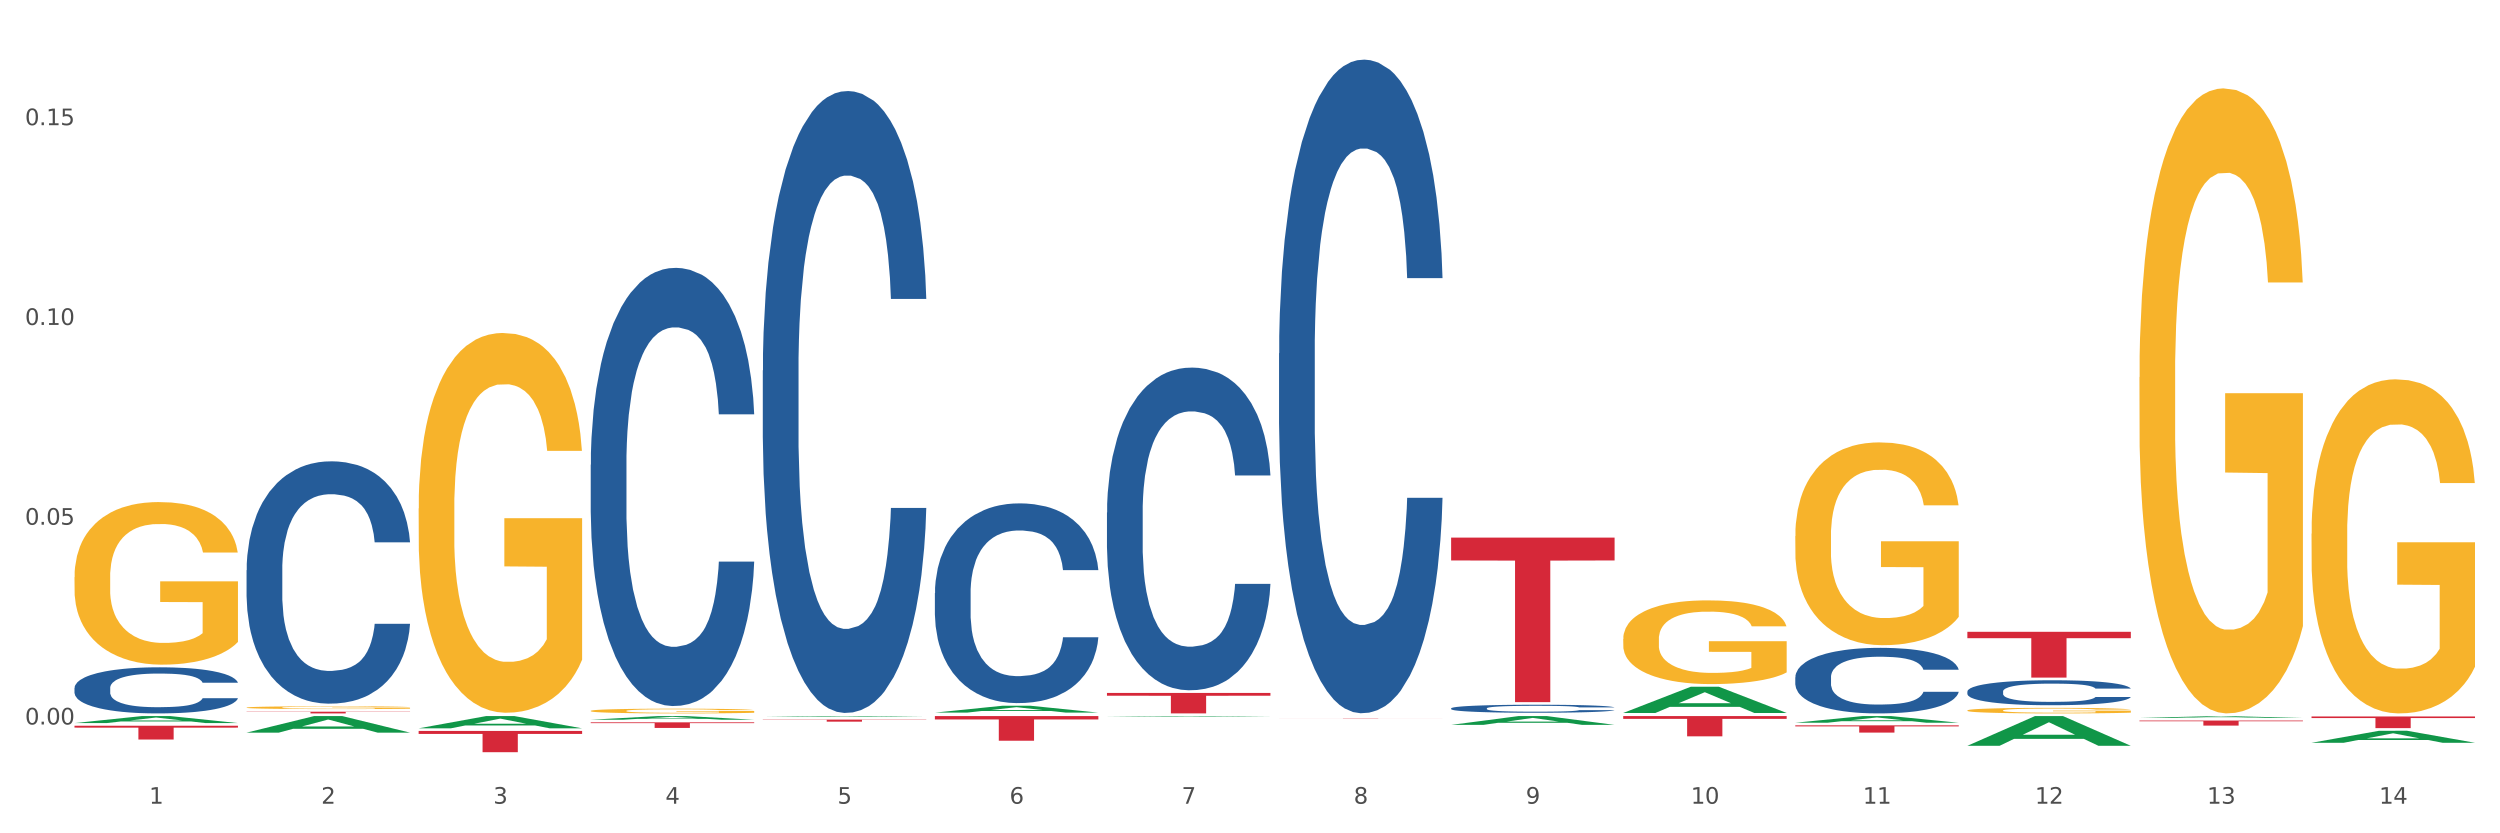
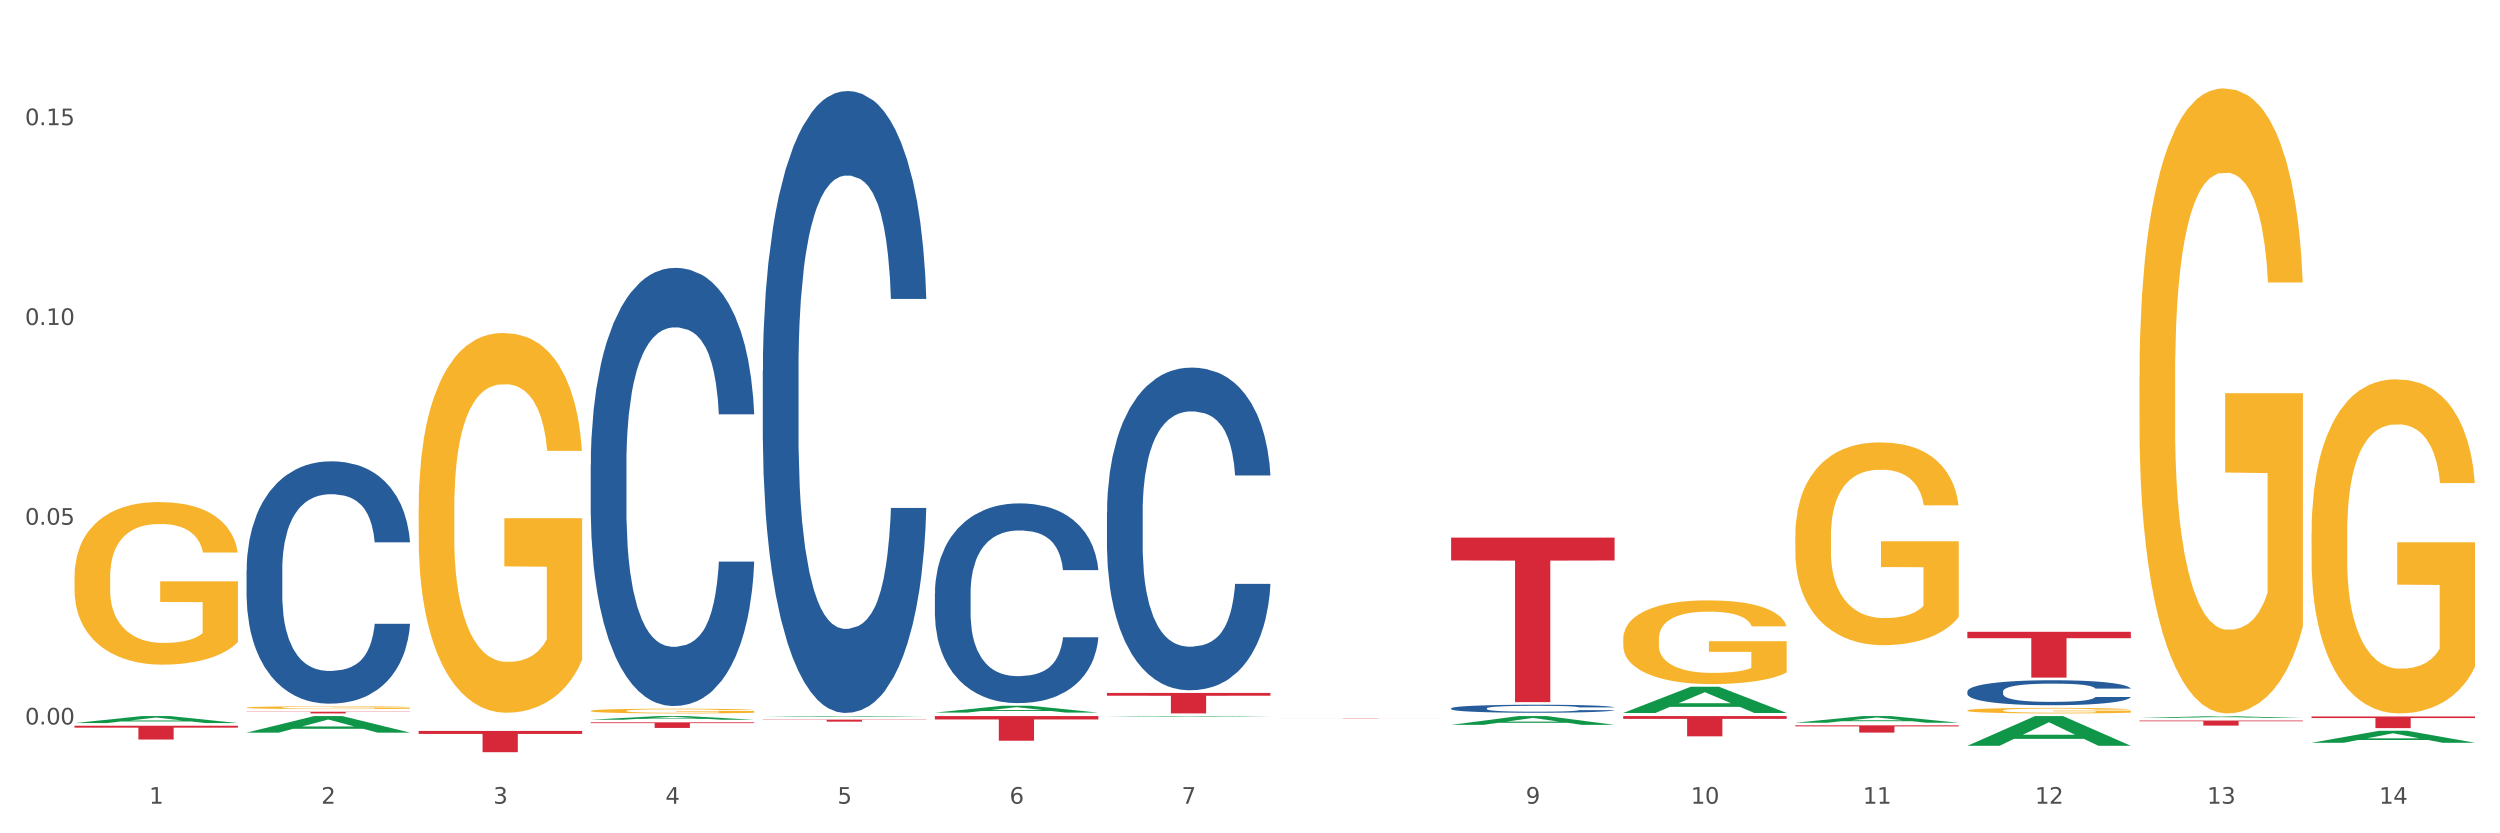
<svg xmlns="http://www.w3.org/2000/svg" xmlns:xlink="http://www.w3.org/1999/xlink" width="1080pt" height="360pt" viewBox="0 0 1080 360" version="1.1">
  <rect x="0" y="0" width="1080" height="360" fill="#333333" stroke="none" />
  <defs>
    <style type="text/css">*{stroke-linejoin: round; stroke-linecap: butt}</style>
  </defs>
  <g id="figure_1">
    <g id="patch_1">
      <path d="M 0 360  L 1080 360  L 1080 0  L 0 0  z " style="fill: #ffffff; stroke: #ffffff; stroke-linejoin: miter" />
    </g>
    <g id="axes_1">
      <g id="matplotlib.axis_1">
        <g id="xtick_1">
          <g id="text_1">
            <g style="fill: #4d4d4d" transform="translate(64.432 347.204) scale(0.096 -0.096)">
              <defs>
                <path id="DejaVuSans-31" d="M 794 531  L 1825 531  L 1825 4091  L 703 3866  L 703 4441  L 1819 4666  L 2450 4666  L 2450 531  L 3481 531  L 3481 0  L 794 0  L 794 531  z " transform="scale(0.016)" />
              </defs>
              <use xlink:href="#DejaVuSans-31" />
            </g>
          </g>
        </g>
        <g id="xtick_2">
          <g id="text_2">
            <g style="fill: #4d4d4d" transform="translate(138.771 347.204) scale(0.096 -0.096)">
              <defs>
                <path id="DejaVuSans-32" d="M 1228 531  L 3431 531  L 3431 0  L 469 0  L 469 531  Q 828 903 1448 1529  Q 2069 2156 2228 2338  Q 2531 2678 2651 2914  Q 2772 3150 2772 3378  Q 2772 3750 2511 3984  Q 2250 4219 1831 4219  Q 1534 4219 1204 4116  Q 875 4013 500 3803  L 500 4441  Q 881 4594 1212 4672  Q 1544 4750 1819 4750  Q 2544 4750 2975 4387  Q 3406 4025 3406 3419  Q 3406 3131 3298 2873  Q 3191 2616 2906 2266  Q 2828 2175 2409 1742  Q 1991 1309 1228 531  z " transform="scale(0.016)" />
              </defs>
              <use xlink:href="#DejaVuSans-32" />
            </g>
          </g>
        </g>
        <g id="xtick_3">
          <g id="text_3">
            <g style="fill: #4d4d4d" transform="translate(213.109 347.204) scale(0.096 -0.096)">
              <defs>
                <path id="DejaVuSans-33" d="M 2597 2516  Q 3050 2419 3304 2112  Q 3559 1806 3559 1356  Q 3559 666 3084 287  Q 2609 -91 1734 -91  Q 1441 -91 1130 -33  Q 819 25 488 141  L 488 750  Q 750 597 1062 519  Q 1375 441 1716 441  Q 2309 441 2620 675  Q 2931 909 2931 1356  Q 2931 1769 2642 2001  Q 2353 2234 1838 2234  L 1294 2234  L 1294 2753  L 1863 2753  Q 2328 2753 2575 2939  Q 2822 3125 2822 3475  Q 2822 3834 2567 4026  Q 2313 4219 1838 4219  Q 1578 4219 1281 4162  Q 984 4106 628 3988  L 628 4550  Q 988 4650 1302 4700  Q 1616 4750 1894 4750  Q 2613 4750 3031 4423  Q 3450 4097 3450 3541  Q 3450 3153 3228 2886  Q 3006 2619 2597 2516  z " transform="scale(0.016)" />
              </defs>
              <use xlink:href="#DejaVuSans-33" />
            </g>
          </g>
        </g>
        <g id="xtick_4">
          <g id="text_4">
            <g style="fill: #4d4d4d" transform="translate(287.448 347.204) scale(0.096 -0.096)">
              <defs>
                <path id="DejaVuSans-34" d="M 2419 4116  L 825 1625  L 2419 1625  L 2419 4116  z M 2253 4666  L 3047 4666  L 3047 1625  L 3713 1625  L 3713 1100  L 3047 1100  L 3047 0  L 2419 0  L 2419 1100  L 313 1100  L 313 1709  L 2253 4666  z " transform="scale(0.016)" />
              </defs>
              <use xlink:href="#DejaVuSans-34" />
            </g>
          </g>
        </g>
        <g id="xtick_5">
          <g id="text_5">
            <g style="fill: #4d4d4d" transform="translate(361.787 347.204) scale(0.096 -0.096)">
              <defs>
                <path id="DejaVuSans-35" d="M 691 4666  L 3169 4666  L 3169 4134  L 1269 4134  L 1269 2991  Q 1406 3038 1543 3061  Q 1681 3084 1819 3084  Q 2600 3084 3056 2656  Q 3513 2228 3513 1497  Q 3513 744 3044 326  Q 2575 -91 1722 -91  Q 1428 -91 1123 -41  Q 819 9 494 109  L 494 744  Q 775 591 1075 516  Q 1375 441 1709 441  Q 2250 441 2565 725  Q 2881 1009 2881 1497  Q 2881 1984 2565 2268  Q 2250 2553 1709 2553  Q 1456 2553 1204 2497  Q 953 2441 691 2322  L 691 4666  z " transform="scale(0.016)" />
              </defs>
              <use xlink:href="#DejaVuSans-35" />
            </g>
          </g>
        </g>
        <g id="xtick_6">
          <g id="text_6">
            <g style="fill: #4d4d4d" transform="translate(436.125 347.204) scale(0.096 -0.096)">
              <defs>
                <path id="DejaVuSans-36" d="M 2113 2584  Q 1688 2584 1439 2293  Q 1191 2003 1191 1497  Q 1191 994 1439 701  Q 1688 409 2113 409  Q 2538 409 2786 701  Q 3034 994 3034 1497  Q 3034 2003 2786 2293  Q 2538 2584 2113 2584  z M 3366 4563  L 3366 3988  Q 3128 4100 2886 4159  Q 2644 4219 2406 4219  Q 1781 4219 1451 3797  Q 1122 3375 1075 2522  Q 1259 2794 1537 2939  Q 1816 3084 2150 3084  Q 2853 3084 3261 2657  Q 3669 2231 3669 1497  Q 3669 778 3244 343  Q 2819 -91 2113 -91  Q 1303 -91 875 529  Q 447 1150 447 2328  Q 447 3434 972 4092  Q 1497 4750 2381 4750  Q 2619 4750 2861 4703  Q 3103 4656 3366 4563  z " transform="scale(0.016)" />
              </defs>
              <use xlink:href="#DejaVuSans-36" />
            </g>
          </g>
        </g>
        <g id="xtick_7">
          <g id="text_7">
            <g style="fill: #4d4d4d" transform="translate(510.464 347.204) scale(0.096 -0.096)">
              <defs>
                <path id="DejaVuSans-37" d="M 525 4666  L 3525 4666  L 3525 4397  L 1831 0  L 1172 0  L 2766 4134  L 525 4134  L 525 4666  z " transform="scale(0.016)" />
              </defs>
              <use xlink:href="#DejaVuSans-37" />
            </g>
          </g>
        </g>
        <g id="xtick_8">
          <g id="text_8">
            <g style="fill: #4d4d4d" transform="translate(584.803 347.204) scale(0.096 -0.096)">
              <defs>
-                 <path id="DejaVuSans-38" d="M 2034 2216  Q 1584 2216 1326 1975  Q 1069 1734 1069 1313  Q 1069 891 1326 650  Q 1584 409 2034 409  Q 2484 409 2743 651  Q 3003 894 3003 1313  Q 3003 1734 2745 1975  Q 2488 2216 2034 2216  z M 1403 2484  Q 997 2584 770 2862  Q 544 3141 544 3541  Q 544 4100 942 4425  Q 1341 4750 2034 4750  Q 2731 4750 3128 4425  Q 3525 4100 3525 3541  Q 3525 3141 3298 2862  Q 3072 2584 2669 2484  Q 3125 2378 3379 2068  Q 3634 1759 3634 1313  Q 3634 634 3220 271  Q 2806 -91 2034 -91  Q 1263 -91 848 271  Q 434 634 434 1313  Q 434 1759 690 2068  Q 947 2378 1403 2484  z M 1172 3481  Q 1172 3119 1398 2916  Q 1625 2713 2034 2713  Q 2441 2713 2670 2916  Q 2900 3119 2900 3481  Q 2900 3844 2670 4047  Q 2441 4250 2034 4250  Q 1625 4250 1398 4047  Q 1172 3844 1172 3481  z " transform="scale(0.016)" />
-               </defs>
+                 </defs>
              <use xlink:href="#DejaVuSans-38" />
            </g>
          </g>
        </g>
        <g id="xtick_9">
          <g id="text_9">
            <g style="fill: #4d4d4d" transform="translate(659.142 347.204) scale(0.096 -0.096)">
              <defs>
                <path id="DejaVuSans-39" d="M 703 97  L 703 672  Q 941 559 1184 500  Q 1428 441 1663 441  Q 2288 441 2617 861  Q 2947 1281 2994 2138  Q 2813 1869 2534 1725  Q 2256 1581 1919 1581  Q 1219 1581 811 2004  Q 403 2428 403 3163  Q 403 3881 828 4315  Q 1253 4750 1959 4750  Q 2769 4750 3195 4129  Q 3622 3509 3622 2328  Q 3622 1225 3098 567  Q 2575 -91 1691 -91  Q 1453 -91 1209 -44  Q 966 3 703 97  z M 1959 2075  Q 2384 2075 2632 2365  Q 2881 2656 2881 3163  Q 2881 3666 2632 3958  Q 2384 4250 1959 4250  Q 1534 4250 1286 3958  Q 1038 3666 1038 3163  Q 1038 2656 1286 2365  Q 1534 2075 1959 2075  z " transform="scale(0.016)" />
              </defs>
              <use xlink:href="#DejaVuSans-39" />
            </g>
          </g>
        </g>
        <g id="xtick_10">
          <g id="text_10">
            <g style="fill: #4d4d4d" transform="translate(730.426 347.204) scale(0.096 -0.096)">
              <defs>
                <path id="DejaVuSans-30" d="M 2034 4250  Q 1547 4250 1301 3770  Q 1056 3291 1056 2328  Q 1056 1369 1301 889  Q 1547 409 2034 409  Q 2525 409 2770 889  Q 3016 1369 3016 2328  Q 3016 3291 2770 3770  Q 2525 4250 2034 4250  z M 2034 4750  Q 2819 4750 3233 4129  Q 3647 3509 3647 2328  Q 3647 1150 3233 529  Q 2819 -91 2034 -91  Q 1250 -91 836 529  Q 422 1150 422 2328  Q 422 3509 836 4129  Q 1250 4750 2034 4750  z " transform="scale(0.016)" />
              </defs>
              <use xlink:href="#DejaVuSans-31" />
              <use xlink:href="#DejaVuSans-30" transform="translate(63.623 0)" />
            </g>
          </g>
        </g>
        <g id="xtick_11">
          <g id="text_11">
            <g style="fill: #4d4d4d" transform="translate(804.765 347.204) scale(0.096 -0.096)">
              <use xlink:href="#DejaVuSans-31" />
              <use xlink:href="#DejaVuSans-31" transform="translate(63.623 0)" />
            </g>
          </g>
        </g>
        <g id="xtick_12">
          <g id="text_12">
            <g style="fill: #4d4d4d" transform="translate(879.104 347.204) scale(0.096 -0.096)">
              <use xlink:href="#DejaVuSans-31" />
              <use xlink:href="#DejaVuSans-32" transform="translate(63.623 0)" />
            </g>
          </g>
        </g>
        <g id="xtick_13">
          <g id="text_13">
            <g style="fill: #4d4d4d" transform="translate(953.442 347.204) scale(0.096 -0.096)">
              <use xlink:href="#DejaVuSans-31" />
              <use xlink:href="#DejaVuSans-33" transform="translate(63.623 0)" />
            </g>
          </g>
        </g>
        <g id="xtick_14">
          <g id="text_14">
            <g style="fill: #4d4d4d" transform="translate(1027.781 347.204) scale(0.096 -0.096)">
              <use xlink:href="#DejaVuSans-31" />
              <use xlink:href="#DejaVuSans-34" transform="translate(63.623 0)" />
            </g>
          </g>
        </g>
        <g id="xtick_15" />
        <g id="xtick_16" />
        <g id="xtick_17" />
        <g id="xtick_18" />
        <g id="xtick_19" />
        <g id="xtick_20" />
        <g id="xtick_21" />
        <g id="xtick_22" />
        <g id="xtick_23" />
        <g id="xtick_24" />
        <g id="xtick_25" />
        <g id="xtick_26" />
        <g id="xtick_27" />
      </g>
      <g id="matplotlib.axis_2">
        <g id="ytick_1">
          <g id="text_15">
            <g style="fill: #4d4d4d" transform="translate(10.8 312.98) scale(0.096 -0.096)">
              <defs>
                <path id="DejaVuSans-2e" d="M 684 794  L 1344 794  L 1344 0  L 684 0  L 684 794  z " transform="scale(0.016)" />
              </defs>
              <use xlink:href="#DejaVuSans-30" />
              <use xlink:href="#DejaVuSans-2e" transform="translate(63.623 0)" />
              <use xlink:href="#DejaVuSans-30" transform="translate(95.41 0)" />
              <use xlink:href="#DejaVuSans-30" transform="translate(159.033 0)" />
            </g>
          </g>
        </g>
        <g id="ytick_2">
          <g id="text_16">
            <g style="fill: #4d4d4d" transform="translate(10.8 226.68) scale(0.096 -0.096)">
              <use xlink:href="#DejaVuSans-30" />
              <use xlink:href="#DejaVuSans-2e" transform="translate(63.623 0)" />
              <use xlink:href="#DejaVuSans-30" transform="translate(95.41 0)" />
              <use xlink:href="#DejaVuSans-35" transform="translate(159.033 0)" />
            </g>
          </g>
        </g>
        <g id="ytick_3">
          <g id="text_17">
            <g style="fill: #4d4d4d" transform="translate(10.8 140.38) scale(0.096 -0.096)">
              <use xlink:href="#DejaVuSans-30" />
              <use xlink:href="#DejaVuSans-2e" transform="translate(63.623 0)" />
              <use xlink:href="#DejaVuSans-31" transform="translate(95.41 0)" />
              <use xlink:href="#DejaVuSans-30" transform="translate(159.033 0)" />
            </g>
          </g>
        </g>
        <g id="ytick_4">
          <g id="text_18">
            <g style="fill: #4d4d4d" transform="translate(10.8 54.08) scale(0.096 -0.096)">
              <use xlink:href="#DejaVuSans-30" />
              <use xlink:href="#DejaVuSans-2e" transform="translate(63.623 0)" />
              <use xlink:href="#DejaVuSans-31" transform="translate(95.41 0)" />
              <use xlink:href="#DejaVuSans-35" transform="translate(159.033 0)" />
            </g>
          </g>
        </g>
        <g id="ytick_5" />
        <g id="ytick_6" />
        <g id="ytick_7" />
      </g>
      <g id="PolyCollection_1">
        <path d="M 32.175 312.366  L 32.248 312.364  L 61.37 309.336  L 73.456 309.333  L 102.797 312.372  L 88.818 312.372  L 82.484 311.664  L 52.415 311.664  L 52.197 311.676  L 46.081 312.372  L 32.175 312.372  L 32.175 312.366  L 56.201 311.242  L 78.698 311.239  L 67.559 309.981  L 67.413 309.975  L 67.267 309.983  L 56.128 311.239  L 56.201 311.242  L 32.175 312.366  z " clip-path="url(#pebbdbf2eb4)" style="fill: #109648" />
        <path d="M 255.191 307.095  L 255.275 307.093  L 255.275 307.026  L 255.441 306.968  L 256.275 306.827  L 257.526 306.711  L 258.443 306.649  L 259.36 306.599  L 260.444 306.548  L 261.778 306.496  L 264.196 306.419  L 265.697 306.38  L 267.531 306.339  L 270.866 306.279  L 273.284 306.245  L 275.786 306.217  L 279.871 306.183  L 282.539 306.168  L 285.374 306.157  L 288.793 306.149  L 291.377 306.147  L 297.047 306.153  L 301.883 306.17  L 304.218 306.183  L 307.219 306.206  L 308.804 306.221  L 311.388 306.251  L 314.057 306.29  L 315.891 306.324  L 318.642 306.387  L 320.727 306.451  L 322.645 306.53  L 323.645 306.584  L 324.395 306.634  L 325.062 306.693  L 325.73 306.784  L 310.721 306.784  L 310.138 306.719  L 309.221 306.657  L 307.886 306.597  L 306.719 306.56  L 304.718 306.513  L 302.884 306.483  L 300.966 306.46  L 298.631 306.442  L 296.797 306.432  L 294.212 306.425  L 289.126 306.427  L 285.708 306.442  L 283.373 306.46  L 281.872 306.477  L 280.538 306.496  L 279.037 306.522  L 277.286 306.561  L 276.036 306.597  L 274.785 306.642  L 273.785 306.687  L 272.867 306.739  L 272.117 306.796  L 271.533 306.854  L 271.033 306.925  L 270.616 307.043  L 270.616 307.299  L 270.783 307.357  L 271.2 307.434  L 271.7 307.492  L 272.534 307.562  L 273.284 307.608  L 274.702 307.676  L 276.286 307.732  L 277.537 307.768  L 278.787 307.798  L 280.955 307.839  L 283.373 307.873  L 285.458 307.893  L 288.292 307.912  L 290.21 307.919  L 291.878 307.923  L 295.963 307.923  L 298.882 307.917  L 302.133 307.904  L 304.635 307.888  L 306.719 307.867  L 309.054 307.833  L 310.555 307.801  L 310.555 307.41  L 292.211 307.408  L 292.211 307.148  L 325.813 307.148  L 325.813 307.912  L 324.395 307.951  L 322.811 307.987  L 321.144 308.019  L 318.642 308.058  L 315.641 308.095  L 312.973 308.122  L 310.138 308.144  L 306.803 308.165  L 302.467 308.183  L 299.799 308.191  L 296.464 308.197  L 292.545 308.198  L 289.126 308.195  L 285.791 308.185  L 282.289 308.168  L 278.871 308.144  L 276.286 308.12  L 273.701 308.09  L 270.95 308.05  L 268.782 308.013  L 267.114 307.979  L 265.28 307.936  L 263.279 307.88  L 261.778 307.829  L 260.444 307.777  L 259.027 307.71  L 258.026 307.652  L 257.025 307.578  L 256.442 307.524  L 255.775 307.44  L 255.275 307.322  L 255.191 307.095  z " clip-path="url(#pebbdbf2eb4)" style="fill: #f7b32b" />
        <path d="M 701.223 276.072  L 701.307 276.039  L 701.307 274.85  L 701.474 273.826  L 702.307 271.348  L 703.558 269.3  L 704.475 268.21  L 705.392 267.318  L 706.476 266.427  L 707.81 265.502  L 710.228 264.147  L 711.729 263.454  L 713.563 262.727  L 716.899 261.67  L 719.317 261.075  L 721.818 260.58  L 725.903 259.985  L 728.572 259.721  L 731.406 259.523  L 734.825 259.391  L 737.41 259.358  L 743.08 259.457  L 747.915 259.754  L 750.25 259.985  L 753.252 260.382  L 754.836 260.646  L 757.421 261.174  L 760.089 261.868  L 761.923 262.463  L 764.675 263.586  L 766.759 264.709  L 768.677 266.096  L 769.677 267.054  L 770.428 267.946  L 771.095 268.97  L 771.762 270.589  L 756.754 270.589  L 756.17 269.433  L 755.253 268.342  L 753.919 267.285  L 752.751 266.625  L 750.75 265.799  L 748.916 265.27  L 746.998 264.874  L 744.664 264.544  L 742.829 264.379  L 740.245 264.246  L 735.159 264.279  L 731.74 264.544  L 729.405 264.874  L 727.905 265.171  L 726.571 265.502  L 725.07 265.964  L 723.319 266.658  L 722.068 267.285  L 720.817 268.078  L 719.817 268.871  L 718.9 269.796  L 718.149 270.787  L 717.566 271.811  L 717.065 273.066  L 716.648 275.147  L 716.648 279.673  L 716.815 280.697  L 717.232 282.051  L 717.732 283.075  L 718.566 284.297  L 719.317 285.123  L 720.734 286.312  L 722.318 287.303  L 723.569 287.931  L 724.82 288.459  L 726.987 289.186  L 729.405 289.781  L 731.49 290.144  L 734.325 290.474  L 736.242 290.606  L 737.91 290.673  L 741.996 290.673  L 744.914 290.573  L 748.166 290.342  L 750.667 290.045  L 752.751 289.682  L 755.086 289.087  L 756.587 288.525  L 756.587 281.622  L 738.244 281.589  L 738.244 276.997  L 771.845 276.997  L 771.845 290.474  L 770.428 291.168  L 768.844 291.796  L 767.176 292.357  L 764.675 293.051  L 761.673 293.712  L 759.005 294.174  L 756.17 294.57  L 752.835 294.934  L 748.499 295.264  L 745.831 295.396  L 742.496 295.495  L 738.577 295.528  L 735.159 295.462  L 731.823 295.297  L 728.321 295  L 724.903 294.57  L 722.318 294.141  L 719.733 293.612  L 716.982 292.919  L 714.814 292.258  L 713.147 291.663  L 711.312 290.904  L 709.311 289.913  L 707.81 289.021  L 706.476 288.096  L 705.059 286.907  L 704.058 285.883  L 703.058 284.595  L 702.474 283.637  L 701.807 282.15  L 701.307 280.069  L 701.223 276.072  z " clip-path="url(#pebbdbf2eb4)" style="fill: #f7b32b" />
        <path d="M 849.901 306.906  L 849.984 306.904  L 849.984 306.825  L 850.151 306.757  L 850.985 306.592  L 852.235 306.456  L 853.153 306.384  L 854.07 306.324  L 855.154 306.265  L 856.488 306.204  L 858.906 306.114  L 860.407 306.068  L 862.241 306.019  L 865.576 305.949  L 867.994 305.91  L 870.495 305.877  L 874.581 305.837  L 877.249 305.82  L 880.084 305.807  L 883.502 305.798  L 886.087 305.796  L 891.757 305.802  L 896.593 305.822  L 898.927 305.837  L 901.929 305.864  L 903.513 305.881  L 906.098 305.916  L 908.766 305.962  L 910.601 306.002  L 913.352 306.076  L 915.436 306.151  L 917.354 306.243  L 918.355 306.307  L 919.105 306.366  L 919.772 306.434  L 920.439 306.542  L 905.431 306.542  L 904.847 306.465  L 903.93 306.392  L 902.596 306.322  L 901.429 306.278  L 899.428 306.223  L 897.593 306.188  L 895.676 306.162  L 893.341 306.14  L 891.507 306.129  L 888.922 306.12  L 883.836 306.123  L 880.417 306.14  L 878.083 306.162  L 876.582 306.182  L 875.248 306.204  L 873.747 306.234  L 871.996 306.281  L 870.745 306.322  L 869.495 306.375  L 868.494 306.428  L 867.577 306.489  L 866.827 306.555  L 866.243 306.623  L 865.743 306.706  L 865.326 306.845  L 865.326 307.145  L 865.493 307.213  L 865.91 307.303  L 866.41 307.371  L 867.244 307.452  L 867.994 307.507  L 869.411 307.586  L 870.996 307.652  L 872.246 307.694  L 873.497 307.729  L 875.665 307.777  L 878.083 307.817  L 880.167 307.841  L 883.002 307.863  L 884.92 307.871  L 886.587 307.876  L 890.673 307.876  L 893.591 307.869  L 896.843 307.854  L 899.344 307.834  L 901.429 307.81  L 903.763 307.771  L 905.264 307.733  L 905.264 307.275  L 886.921 307.272  L 886.921 306.967  L 920.523 306.967  L 920.523 307.863  L 919.105 307.909  L 917.521 307.95  L 915.853 307.988  L 913.352 308.034  L 910.35 308.078  L 907.682 308.108  L 904.847 308.135  L 901.512 308.159  L 897.177 308.181  L 894.508 308.19  L 891.173 308.196  L 887.254 308.198  L 883.836 308.194  L 880.501 308.183  L 876.999 308.163  L 873.58 308.135  L 870.996 308.106  L 868.411 308.071  L 865.659 308.025  L 863.492 307.981  L 861.824 307.942  L 859.99 307.891  L 857.989 307.825  L 856.488 307.766  L 855.154 307.705  L 853.736 307.626  L 852.736 307.558  L 851.735 307.472  L 851.151 307.408  L 850.484 307.31  L 849.984 307.171  L 849.901 306.906  z " clip-path="url(#pebbdbf2eb4)" style="fill: #f7b32b" />
        <path d="M 924.24 162.951  L 924.323 162.704  L 924.323 153.827  L 924.49 146.182  L 925.323 127.687  L 926.574 112.398  L 927.491 104.26  L 928.408 97.602  L 929.492 90.944  L 930.826 84.039  L 933.244 73.928  L 934.745 68.75  L 936.58 63.324  L 939.915 55.433  L 942.333 50.994  L 944.834 47.295  L 948.92 42.857  L 951.588 40.884  L 954.423 39.404  L 957.841 38.418  L 960.426 38.171  L 966.096 38.911  L 970.932 41.13  L 973.266 42.857  L 976.268 45.816  L 977.852 47.789  L 980.437 51.734  L 983.105 56.913  L 984.939 61.352  L 987.691 69.736  L 989.775 78.121  L 991.693 88.478  L 992.693 95.629  L 993.444 102.287  L 994.111 109.932  L 994.778 122.015  L 979.77 122.015  L 979.186 113.384  L 978.269 105.247  L 976.935 97.355  L 975.768 92.423  L 973.766 86.258  L 971.932 82.313  L 970.014 79.354  L 967.68 76.888  L 965.845 75.655  L 963.261 74.668  L 958.175 74.915  L 954.756 76.888  L 952.422 79.354  L 950.921 81.573  L 949.587 84.039  L 948.086 87.491  L 946.335 92.67  L 945.084 97.355  L 943.834 103.274  L 942.833 109.192  L 941.916 116.097  L 941.165 123.495  L 940.582 131.14  L 940.081 140.51  L 939.665 156.046  L 939.665 189.83  L 939.831 197.475  L 940.248 207.586  L 940.749 215.23  L 941.582 224.354  L 942.333 230.519  L 943.75 239.397  L 945.334 246.795  L 946.585 251.48  L 947.836 255.426  L 950.004 260.851  L 952.422 265.29  L 954.506 268.003  L 957.341 270.469  L 959.259 271.455  L 960.926 271.948  L 965.012 271.948  L 967.93 271.208  L 971.182 269.482  L 973.683 267.263  L 975.768 264.55  L 978.102 260.111  L 979.603 255.919  L 979.603 204.38  L 961.26 204.133  L 961.26 169.856  L 994.861 169.856  L 994.861 270.469  L 993.444 275.647  L 991.86 280.333  L 990.192 284.525  L 987.691 289.703  L 984.689 294.635  L 982.021 298.088  L 979.186 301.047  L 975.851 303.76  L 971.515 306.226  L 968.847 307.212  L 965.512 307.952  L 961.593 308.198  L 958.175 307.705  L 954.84 306.472  L 951.338 304.253  L 947.919 301.047  L 945.334 297.841  L 942.75 293.896  L 939.998 288.717  L 937.83 283.785  L 936.163 279.346  L 934.328 273.674  L 932.327 266.276  L 930.826 259.618  L 929.492 252.713  L 928.075 243.836  L 927.074 236.191  L 926.074 226.574  L 925.49 219.422  L 924.823 208.325  L 924.323 192.79  L 924.24 162.951  z " clip-path="url(#pebbdbf2eb4)" style="fill: #f7b32b" />
        <path d="M 998.578 230.559  L 998.662 230.427  L 998.662 225.682  L 998.828 221.595  L 999.662 211.709  L 1000.913 203.536  L 1001.83 199.186  L 1002.747 195.627  L 1003.831 192.068  L 1005.165 188.378  L 1007.583 182.973  L 1009.084 180.205  L 1010.918 177.305  L 1014.253 173.087  L 1016.671 170.714  L 1019.173 168.737  L 1023.258 166.364  L 1025.926 165.31  L 1028.761 164.519  L 1032.18 163.992  L 1034.765 163.86  L 1040.434 164.255  L 1045.27 165.442  L 1047.605 166.364  L 1050.607 167.946  L 1052.191 169.001  L 1054.775 171.11  L 1057.444 173.878  L 1059.278 176.25  L 1062.029 180.732  L 1064.114 185.214  L 1066.032 190.75  L 1067.032 194.573  L 1067.783 198.132  L 1068.45 202.218  L 1069.117 208.677  L 1054.108 208.677  L 1053.525 204.064  L 1052.608 199.714  L 1051.274 195.496  L 1050.106 192.859  L 1048.105 189.564  L 1046.271 187.455  L 1044.353 185.873  L 1042.019 184.555  L 1040.184 183.896  L 1037.599 183.369  L 1032.513 183.5  L 1029.095 184.555  L 1026.76 185.873  L 1025.259 187.059  L 1023.925 188.378  L 1022.425 190.223  L 1020.674 192.991  L 1019.423 195.496  L 1018.172 198.659  L 1017.172 201.823  L 1016.255 205.514  L 1015.504 209.468  L 1014.92 213.554  L 1014.42 218.563  L 1014.003 226.868  L 1014.003 244.927  L 1014.17 249.013  L 1014.587 254.417  L 1015.087 258.504  L 1015.921 263.381  L 1016.671 266.676  L 1018.089 271.422  L 1019.673 275.376  L 1020.924 277.881  L 1022.174 279.99  L 1024.342 282.89  L 1026.76 285.262  L 1028.845 286.712  L 1031.68 288.031  L 1033.597 288.558  L 1035.265 288.821  L 1039.35 288.821  L 1042.269 288.426  L 1045.52 287.503  L 1048.022 286.317  L 1050.106 284.867  L 1052.441 282.494  L 1053.942 280.253  L 1053.942 252.704  L 1035.598 252.572  L 1035.598 234.25  L 1069.2 234.25  L 1069.2 288.031  L 1067.783 290.799  L 1066.198 293.303  L 1064.531 295.544  L 1062.029 298.312  L 1059.028 300.949  L 1056.36 302.794  L 1053.525 304.376  L 1050.19 305.826  L 1045.854 307.144  L 1043.186 307.671  L 1039.851 308.067  L 1035.932 308.198  L 1032.513 307.935  L 1029.178 307.276  L 1025.676 306.089  L 1022.258 304.376  L 1019.673 302.662  L 1017.088 300.553  L 1014.337 297.785  L 1012.169 295.149  L 1010.501 292.776  L 1008.667 289.744  L 1006.666 285.79  L 1005.165 282.231  L 1003.831 278.54  L 1002.414 273.794  L 1001.413 269.708  L 1000.413 264.567  L 999.829 260.745  L 999.162 254.813  L 998.662 246.508  L 998.578 230.559  z " clip-path="url(#pebbdbf2eb4)" style="fill: #f7b32b" />
        <path d="M 403.869 309.333  L 474.49 309.333  L 474.49 310.814  L 446.71 310.824  L 446.71 319.993  L 431.481 319.993  L 431.481 310.824  L 403.869 310.814  L 403.869 309.343  L 403.869 309.333  z " clip-path="url(#pebbdbf2eb4)" style="fill: #d62839" />
        <path d="M 329.53 310.859  L 400.152 310.859  L 400.152 310.985  L 372.371 310.986  L 372.371 311.763  L 357.143 311.763  L 357.143 310.986  L 329.53 310.985  L 329.53 310.86  L 329.53 310.859  z " clip-path="url(#pebbdbf2eb4)" style="fill: #d62839" />
        <path d="M 255.191 312.06  L 325.813 312.06  L 325.813 312.394  L 298.033 312.396  L 298.033 314.467  L 282.804 314.467  L 282.804 312.396  L 255.191 312.394  L 255.191 312.062  L 255.191 312.06  z " clip-path="url(#pebbdbf2eb4)" style="fill: #d62839" />
        <path d="M 180.852 315.775  L 251.474 315.775  L 251.474 317.05  L 223.694 317.059  L 223.694 324.95  L 208.465 324.95  L 208.465 317.059  L 180.852 317.05  L 180.852 315.784  L 180.852 315.775  z " clip-path="url(#pebbdbf2eb4)" style="fill: #d62839" />
        <path d="M 106.514 307.458  L 177.135 307.458  L 177.135 307.561  L 149.355 307.561  L 149.355 308.198  L 134.126 308.198  L 134.126 307.561  L 106.514 307.561  L 106.514 307.458  L 106.514 307.458  z " clip-path="url(#pebbdbf2eb4)" style="fill: #d62839" />
        <path d="M 180.852 219.657  L 180.936 219.507  L 180.936 214.113  L 181.103 209.468  L 181.936 198.231  L 183.187 188.941  L 184.104 183.996  L 185.021 179.951  L 186.105 175.905  L 187.439 171.71  L 189.857 165.567  L 191.358 162.421  L 193.192 159.124  L 196.528 154.33  L 198.946 151.633  L 201.447 149.385  L 205.533 146.688  L 208.201 145.489  L 211.036 144.59  L 214.454 143.991  L 217.039 143.841  L 222.709 144.291  L 227.545 145.639  L 229.879 146.688  L 232.881 148.486  L 234.465 149.685  L 237.05 152.082  L 239.718 155.229  L 241.552 157.926  L 244.304 163.02  L 246.388 168.114  L 248.306 174.407  L 249.306 178.752  L 250.057 182.798  L 250.724 187.443  L 251.391 194.784  L 236.383 194.784  L 235.799 189.54  L 234.882 184.596  L 233.548 179.801  L 232.38 176.804  L 230.379 173.059  L 228.545 170.661  L 226.627 168.863  L 224.293 167.365  L 222.458 166.616  L 219.874 166.017  L 214.788 166.166  L 211.369 167.365  L 209.034 168.863  L 207.534 170.212  L 206.2 171.71  L 204.699 173.808  L 202.948 176.954  L 201.697 179.801  L 200.446 183.397  L 199.446 186.993  L 198.529 191.188  L 197.778 195.683  L 197.195 200.328  L 196.694 206.022  L 196.277 215.461  L 196.277 235.989  L 196.444 240.633  L 196.861 246.777  L 197.361 251.421  L 198.195 256.965  L 198.946 260.711  L 200.363 266.105  L 201.947 270.6  L 203.198 273.447  L 204.449 275.844  L 206.616 279.141  L 209.034 281.838  L 211.119 283.486  L 213.954 284.984  L 215.871 285.583  L 217.539 285.883  L 221.625 285.883  L 224.543 285.434  L 227.795 284.385  L 230.296 283.036  L 232.38 281.388  L 234.715 278.691  L 236.216 276.144  L 236.216 244.829  L 217.873 244.679  L 217.873 223.852  L 251.474 223.852  L 251.474 284.984  L 250.057 288.131  L 248.473 290.977  L 246.805 293.525  L 244.304 296.671  L 241.302 299.668  L 238.634 301.765  L 235.799 303.563  L 232.464 305.212  L 228.128 306.71  L 225.46 307.309  L 222.125 307.759  L 218.206 307.909  L 214.788 307.609  L 211.452 306.86  L 207.951 305.511  L 204.532 303.563  L 201.947 301.616  L 199.362 299.218  L 196.611 296.072  L 194.443 293.075  L 192.776 290.378  L 190.941 286.932  L 188.94 282.437  L 187.439 278.391  L 186.105 274.196  L 184.688 268.802  L 183.687 264.157  L 182.687 258.314  L 182.103 253.969  L 181.436 247.226  L 180.936 237.787  L 180.852 219.657  z " clip-path="url(#pebbdbf2eb4)" style="fill: #f7b32b" />
        <path d="M 32.175 313.506  L 102.797 313.506  L 102.797 314.338  L 75.017 314.344  L 75.017 319.491  L 59.788 319.491  L 59.788 314.344  L 32.175 314.338  L 32.175 313.512  L 32.175 313.506  z " clip-path="url(#pebbdbf2eb4)" style="fill: #d62839" />
        <path d="M 106.514 246.33  L 106.597 246.234  L 106.597 243.557  L 106.848 239.924  L 107.766 233.231  L 108.935 228.164  L 110.938 222.236  L 112.023 219.75  L 113.442 216.977  L 116.364 212.483  L 119.703 208.659  L 122.04 206.555  L 123.794 205.217  L 127.717 202.826  L 129.971 201.775  L 132.308 200.914  L 134.312 200.34  L 137.651 199.671  L 140.322 199.384  L 143.411 199.289  L 145.998 199.384  L 149.421 199.767  L 154.43 200.914  L 156.35 201.583  L 158.937 202.731  L 161.609 204.26  L 163.779 205.79  L 166.283 207.989  L 168.871 210.858  L 171.376 214.491  L 173.129 217.837  L 174.548 221.375  L 175.8 225.678  L 176.718 230.363  L 177.135 234.283  L 161.859 234.283  L 161.442 230.745  L 160.607 226.921  L 159.772 224.339  L 158.854 222.236  L 157.435 219.845  L 156.183 218.316  L 154.096 216.499  L 152.176 215.352  L 150.59 214.682  L 148.67 214.109  L 144.579 213.535  L 141.658 213.535  L 139.821 213.726  L 137.567 214.204  L 135.647 214.873  L 133.393 216.021  L 131.64 217.264  L 129.887 218.889  L 128.886 220.037  L 127.383 222.14  L 126.381 223.861  L 125.046 226.825  L 124.294 228.929  L 122.959 234.378  L 122.374 238.394  L 122.124 241.167  L 121.957 244.227  L 121.957 259.142  L 122.458 265.835  L 122.875 268.704  L 123.543 271.954  L 124.795 276.161  L 126.632 280.273  L 128.552 283.237  L 130.138 285.053  L 131.64 286.392  L 133.143 287.444  L 134.979 288.4  L 136.482 288.973  L 138.736 289.547  L 141.407 289.834  L 143.494 289.834  L 147.751 289.356  L 149.671 288.878  L 151.508 288.209  L 153.511 287.157  L 155.097 286.009  L 156.016 285.149  L 157.518 283.332  L 158.687 281.42  L 159.689 279.221  L 160.357 277.309  L 161.108 274.44  L 161.692 271.189  L 161.859 269.468  L 177.135 269.468  L 176.802 272.91  L 176.217 276.257  L 175.049 280.751  L 174.13 283.332  L 172.711 286.488  L 171.209 289.165  L 169.122 292.129  L 167.202 294.328  L 165.198 296.24  L 163.028 297.961  L 159.104 300.351  L 157.685 301.021  L 154.68 302.168  L 152.343 302.837  L 148.92 303.507  L 145.414 303.889  L 141.741 303.985  L 138.486 303.793  L 134.896 303.22  L 132.642 302.646  L 130.138 301.786  L 127.216 300.447  L 124.461 298.822  L 121.874 296.909  L 119.453 294.71  L 117.199 292.224  L 114.277 288.113  L 112.107 284.097  L 110.521 280.368  L 109.435 277.213  L 108.35 273.197  L 107.766 270.425  L 106.848 263.732  L 106.514 257.517  L 106.514 246.33  z " clip-path="url(#pebbdbf2eb4)" style="fill: #255c99" />
        <path d="M 255.191 200.77  L 255.275 200.598  L 255.275 195.757  L 255.525 189.188  L 256.443 177.087  L 257.612 167.924  L 259.615 157.206  L 260.701 152.712  L 262.12 147.698  L 265.041 139.573  L 268.381 132.658  L 270.718 128.855  L 272.471 126.435  L 276.394 122.113  L 278.648 120.211  L 280.986 118.655  L 282.989 117.618  L 286.328 116.408  L 288.999 115.889  L 292.088 115.717  L 294.676 115.889  L 298.098 116.581  L 303.107 118.655  L 305.027 119.866  L 307.615 121.94  L 310.286 124.706  L 312.457 127.472  L 314.961 131.448  L 317.549 136.634  L 320.053 143.203  L 321.806 149.254  L 323.225 155.65  L 324.477 163.43  L 325.396 171.9  L 325.813 178.988  L 310.537 178.988  L 310.119 172.592  L 309.284 165.677  L 308.45 161.009  L 307.531 157.206  L 306.112 152.884  L 304.86 150.118  L 302.773 146.834  L 300.853 144.759  L 299.267 143.549  L 297.347 142.512  L 293.257 141.475  L 290.335 141.475  L 288.499 141.82  L 286.245 142.685  L 284.325 143.895  L 282.071 145.969  L 280.318 148.217  L 278.565 151.156  L 277.563 153.23  L 276.06 157.033  L 275.059 160.145  L 273.723 165.504  L 272.972 169.307  L 271.636 179.161  L 271.052 186.422  L 270.801 191.435  L 270.634 196.967  L 270.634 223.935  L 271.135 236.037  L 271.553 241.223  L 272.22 247.101  L 273.473 254.707  L 275.309 262.141  L 277.229 267.5  L 278.815 270.784  L 280.318 273.204  L 281.82 275.106  L 283.657 276.835  L 285.159 277.872  L 287.413 278.909  L 290.085 279.428  L 292.172 279.428  L 296.429 278.564  L 298.349 277.699  L 300.185 276.489  L 302.189 274.587  L 303.775 272.513  L 304.693 270.957  L 306.196 267.672  L 307.364 264.215  L 308.366 260.239  L 309.034 256.781  L 309.785 251.595  L 310.37 245.718  L 310.537 242.606  L 325.813 242.606  L 325.479 248.829  L 324.895 254.88  L 323.726 263.005  L 322.808 267.672  L 321.389 273.377  L 319.886 278.218  L 317.799 283.577  L 315.879 287.553  L 313.876 291.01  L 311.705 294.122  L 307.782 298.444  L 306.363 299.654  L 303.358 301.729  L 301.02 302.939  L 297.598 304.149  L 294.092 304.84  L 290.419 305.013  L 287.163 304.667  L 283.573 303.63  L 281.32 302.593  L 278.815 301.037  L 275.893 298.617  L 273.139 295.678  L 270.551 292.221  L 268.13 288.244  L 265.876 283.75  L 262.955 276.316  L 260.784 269.055  L 259.198 262.313  L 258.113 256.609  L 257.028 249.348  L 256.443 244.335  L 255.525 232.233  L 255.191 220.997  L 255.191 200.77  z " clip-path="url(#pebbdbf2eb4)" style="fill: #255c99" />
        <path d="M 329.53 160.044  L 329.613 159.799  L 329.613 152.929  L 329.864 143.605  L 330.782 126.43  L 331.951 113.425  L 333.954 98.213  L 335.039 91.833  L 336.458 84.718  L 339.38 73.186  L 342.719 63.371  L 345.057 57.973  L 346.81 54.538  L 350.733 48.404  L 352.987 45.705  L 355.324 43.497  L 357.328 42.025  L 360.667 40.307  L 363.338 39.571  L 366.427 39.326  L 369.015 39.571  L 372.437 40.552  L 377.446 43.497  L 379.366 45.214  L 381.954 48.159  L 384.625 52.085  L 386.795 56.01  L 389.3 61.654  L 391.887 69.015  L 394.392 78.338  L 396.145 86.926  L 397.564 96.005  L 398.816 107.046  L 399.734 119.069  L 400.152 129.129  L 384.875 129.129  L 384.458 120.05  L 383.623 110.236  L 382.788 103.611  L 381.87 98.213  L 380.451 92.079  L 379.199 88.153  L 377.112 83.491  L 375.192 80.547  L 373.606 78.829  L 371.686 77.357  L 367.595 75.885  L 364.674 75.885  L 362.837 76.375  L 360.583 77.602  L 358.663 79.32  L 356.41 82.264  L 354.656 85.454  L 352.903 89.625  L 351.902 92.569  L 350.399 97.967  L 349.397 102.384  L 348.062 109.99  L 347.31 115.388  L 345.975 129.374  L 345.391 139.679  L 345.14 146.795  L 344.973 154.646  L 344.973 192.923  L 345.474 210.098  L 345.891 217.459  L 346.559 225.802  L 347.811 236.597  L 349.648 247.148  L 351.568 254.754  L 353.154 259.416  L 354.656 262.851  L 356.159 265.55  L 357.996 268.004  L 359.498 269.476  L 361.752 270.948  L 364.423 271.684  L 366.51 271.684  L 370.768 270.458  L 372.688 269.231  L 374.524 267.513  L 376.528 264.814  L 378.114 261.87  L 379.032 259.662  L 380.534 255  L 381.703 250.092  L 382.705 244.449  L 383.373 239.542  L 384.124 232.181  L 384.708 223.839  L 384.875 219.422  L 400.152 219.422  L 399.818 228.255  L 399.233 236.843  L 398.065 248.375  L 397.146 255  L 395.727 263.097  L 394.225 269.967  L 392.138 277.573  L 390.218 283.216  L 388.214 288.124  L 386.044 292.54  L 382.121 298.674  L 380.701 300.392  L 377.696 303.336  L 375.359 305.054  L 371.936 306.771  L 368.43 307.753  L 364.757 307.998  L 361.502 307.507  L 357.912 306.035  L 355.658 304.563  L 353.154 302.355  L 350.232 298.92  L 347.477 294.749  L 344.89 289.841  L 342.469 284.198  L 340.215 277.818  L 337.293 267.268  L 335.123 256.963  L 333.537 247.393  L 332.452 239.296  L 331.366 228.991  L 330.782 221.876  L 329.864 204.7  L 329.53 188.752  L 329.53 160.044  z " clip-path="url(#pebbdbf2eb4)" style="fill: #255c99" />
        <path d="M 403.869 256.227  L 403.952 256.148  L 403.952 253.941  L 404.202 250.947  L 405.121 245.431  L 406.289 241.254  L 408.293 236.368  L 409.378 234.319  L 410.797 232.034  L 413.719 228.33  L 417.058 225.178  L 419.395 223.444  L 421.148 222.341  L 425.072 220.371  L 427.326 219.504  L 429.663 218.795  L 431.666 218.322  L 435.006 217.771  L 437.677 217.534  L 440.766 217.455  L 443.353 217.534  L 446.776 217.849  L 451.785 218.795  L 453.704 219.347  L 456.292 220.292  L 458.964 221.553  L 461.134 222.814  L 463.638 224.627  L 466.226 226.991  L 468.73 229.985  L 470.483 232.743  L 471.903 235.659  L 473.155 239.205  L 474.073 243.066  L 474.49 246.297  L 459.214 246.297  L 458.797 243.382  L 457.962 240.23  L 457.127 238.102  L 456.209 236.368  L 454.79 234.398  L 453.538 233.137  L 451.451 231.64  L 449.531 230.694  L 447.945 230.143  L 446.025 229.67  L 441.934 229.197  L 439.012 229.197  L 437.176 229.355  L 434.922 229.749  L 433.002 230.3  L 430.748 231.246  L 428.995 232.27  L 427.242 233.61  L 426.24 234.556  L 424.738 236.289  L 423.736 237.708  L 422.401 240.151  L 421.649 241.884  L 420.314 246.376  L 419.729 249.686  L 419.479 251.971  L 419.312 254.493  L 419.312 266.786  L 419.813 272.303  L 420.23 274.667  L 420.898 277.346  L 422.15 280.813  L 423.987 284.202  L 425.907 286.645  L 427.493 288.142  L 428.995 289.245  L 430.498 290.112  L 432.334 290.9  L 433.837 291.373  L 436.091 291.846  L 438.762 292.082  L 440.849 292.082  L 445.106 291.688  L 447.026 291.294  L 448.863 290.742  L 450.866 289.876  L 452.452 288.93  L 453.371 288.221  L 454.873 286.724  L 456.042 285.147  L 457.044 283.335  L 457.711 281.759  L 458.463 279.395  L 459.047 276.716  L 459.214 275.297  L 474.49 275.297  L 474.156 278.134  L 473.572 280.892  L 472.403 284.596  L 471.485 286.724  L 470.066 289.324  L 468.563 291.531  L 466.477 293.973  L 464.557 295.786  L 462.553 297.362  L 460.383 298.78  L 456.459 300.751  L 455.04 301.302  L 452.035 302.248  L 449.698 302.799  L 446.275 303.351  L 442.769 303.666  L 439.096 303.745  L 435.84 303.587  L 432.251 303.115  L 429.997 302.642  L 427.493 301.933  L 424.571 300.829  L 421.816 299.49  L 419.228 297.914  L 416.808 296.101  L 414.554 294.052  L 411.632 290.664  L 409.462 287.354  L 407.875 284.281  L 406.79 281.68  L 405.705 278.37  L 405.121 276.085  L 404.202 270.569  L 403.869 265.447  L 403.869 256.227  z " clip-path="url(#pebbdbf2eb4)" style="fill: #255c99" />
        <path d="M 32.175 249.353  L 32.258 249.289  L 32.258 246.979  L 32.425 244.99  L 33.259 240.179  L 34.51 236.202  L 35.427 234.085  L 36.344 232.353  L 37.428 230.62  L 38.762 228.824  L 41.18 226.194  L 42.681 224.847  L 44.515 223.435  L 47.85 221.383  L 50.268 220.228  L 52.77 219.266  L 56.855 218.111  L 59.523 217.598  L 62.358 217.213  L 65.777 216.956  L 68.361 216.892  L 74.031 217.084  L 78.867 217.662  L 81.202 218.111  L 84.203 218.881  L 85.788 219.394  L 88.372 220.42  L 91.04 221.768  L 92.875 222.922  L 95.626 225.103  L 97.711 227.285  L 99.628 229.979  L 100.629 231.839  L 101.379 233.571  L 102.046 235.56  L 102.713 238.704  L 87.705 238.704  L 87.122 236.458  L 86.204 234.341  L 84.87 232.288  L 83.703 231.005  L 81.702 229.402  L 79.868 228.375  L 77.95 227.605  L 75.615 226.964  L 73.781 226.643  L 71.196 226.386  L 66.11 226.451  L 62.692 226.964  L 60.357 227.605  L 58.856 228.183  L 57.522 228.824  L 56.021 229.722  L 54.27 231.07  L 53.02 232.288  L 51.769 233.828  L 50.768 235.368  L 49.851 237.164  L 49.101 239.088  L 48.517 241.077  L 48.017 243.515  L 47.6 247.556  L 47.6 256.345  L 47.767 258.334  L 48.184 260.964  L 48.684 262.953  L 49.518 265.326  L 50.268 266.93  L 51.686 269.24  L 53.27 271.164  L 54.52 272.383  L 55.771 273.41  L 57.939 274.821  L 60.357 275.976  L 62.441 276.681  L 65.276 277.323  L 67.194 277.579  L 68.862 277.708  L 72.947 277.708  L 75.865 277.515  L 79.117 277.066  L 81.619 276.489  L 83.703 275.783  L 86.038 274.628  L 87.538 273.538  L 87.538 260.13  L 69.195 260.066  L 69.195 251.149  L 102.797 251.149  L 102.797 277.323  L 101.379 278.67  L 99.795 279.889  L 98.128 280.979  L 95.626 282.327  L 92.625 283.61  L 89.956 284.508  L 87.122 285.278  L 83.786 285.983  L 79.451 286.625  L 76.783 286.881  L 73.447 287.074  L 69.529 287.138  L 66.11 287.01  L 62.775 286.689  L 59.273 286.112  L 55.855 285.278  L 53.27 284.444  L 50.685 283.417  L 47.934 282.07  L 45.766 280.787  L 44.098 279.632  L 42.264 278.157  L 40.263 276.232  L 38.762 274.5  L 37.428 272.704  L 36.01 270.394  L 35.01 268.406  L 34.009 265.904  L 33.426 264.043  L 32.759 261.157  L 32.258 257.115  L 32.175 249.353  z " clip-path="url(#pebbdbf2eb4)" style="fill: #f7b32b" />
        <path d="M 478.207 221.433  L 478.291 221.306  L 478.291 217.742  L 478.541 212.904  L 479.459 203.992  L 480.628 197.245  L 482.632 189.352  L 483.717 186.042  L 485.136 182.35  L 488.058 176.367  L 491.397 171.274  L 493.734 168.473  L 495.487 166.691  L 499.41 163.508  L 501.664 162.108  L 504.002 160.962  L 506.005 160.198  L 509.344 159.307  L 512.016 158.925  L 515.104 158.798  L 517.692 158.925  L 521.115 159.435  L 526.123 160.962  L 528.043 161.853  L 530.631 163.381  L 533.302 165.418  L 535.473 167.455  L 537.977 170.383  L 540.565 174.202  L 543.069 179.04  L 544.822 183.496  L 546.241 188.206  L 547.493 193.935  L 548.412 200.173  L 548.829 205.393  L 533.553 205.393  L 533.135 200.682  L 532.301 195.59  L 531.466 192.153  L 530.548 189.352  L 529.128 186.169  L 527.876 184.132  L 525.789 181.713  L 523.869 180.186  L 522.283 179.295  L 520.363 178.531  L 516.273 177.767  L 513.351 177.767  L 511.515 178.022  L 509.261 178.658  L 507.341 179.549  L 505.087 181.077  L 503.334 182.732  L 501.581 184.896  L 500.579 186.424  L 499.077 189.225  L 498.075 191.516  L 496.739 195.463  L 495.988 198.263  L 494.652 205.52  L 494.068 210.867  L 493.818 214.559  L 493.651 218.633  L 493.651 238.493  L 494.151 247.404  L 494.569 251.223  L 495.237 255.552  L 496.489 261.153  L 498.325 266.628  L 500.245 270.574  L 501.831 272.993  L 503.334 274.775  L 504.837 276.176  L 506.673 277.449  L 508.176 278.213  L 510.429 278.977  L 513.101 279.358  L 515.188 279.358  L 519.445 278.722  L 521.365 278.085  L 523.202 277.194  L 525.205 275.794  L 526.791 274.266  L 527.709 273.12  L 529.212 270.702  L 530.381 268.155  L 531.382 265.227  L 532.05 262.681  L 532.801 258.862  L 533.386 254.533  L 533.553 252.242  L 548.829 252.242  L 548.495 256.825  L 547.911 261.281  L 546.742 267.264  L 545.824 270.702  L 544.405 274.903  L 542.902 278.467  L 540.815 282.414  L 538.895 285.342  L 536.892 287.888  L 534.721 290.18  L 530.798 293.362  L 529.379 294.253  L 526.374 295.781  L 524.036 296.672  L 520.614 297.563  L 517.108 298.073  L 513.435 298.2  L 510.179 297.945  L 506.59 297.182  L 504.336 296.418  L 501.831 295.272  L 498.91 293.49  L 496.155 291.325  L 493.567 288.779  L 491.146 285.851  L 488.892 282.541  L 485.971 277.067  L 483.8 271.72  L 482.214 266.755  L 481.129 262.554  L 480.044 257.207  L 479.459 253.515  L 478.541 244.603  L 478.207 236.328  L 478.207 221.433  z " clip-path="url(#pebbdbf2eb4)" style="fill: #255c99" />
-         <path d="M 552.546 152.632  L 552.629 152.374  L 552.629 145.154  L 552.88 135.354  L 553.798 117.304  L 554.967 103.636  L 556.97 87.648  L 558.055 80.944  L 559.475 73.466  L 562.396 61.346  L 565.735 51.031  L 568.073 45.358  L 569.826 41.747  L 573.749 35.301  L 576.003 32.464  L 578.34 30.143  L 580.344 28.596  L 583.683 26.791  L 586.354 26.017  L 589.443 25.759  L 592.031 26.017  L 595.453 27.049  L 600.462 30.143  L 602.382 31.948  L 604.97 35.043  L 607.641 39.169  L 609.811 43.295  L 612.316 49.226  L 614.903 56.962  L 617.408 66.761  L 619.161 75.786  L 620.58 85.328  L 621.832 96.932  L 622.75 109.567  L 623.168 120.14  L 607.891 120.14  L 607.474 110.599  L 606.639 100.284  L 605.804 93.322  L 604.886 87.648  L 603.467 81.202  L 602.215 77.076  L 600.128 72.176  L 598.208 69.082  L 596.622 67.277  L 594.702 65.729  L 590.612 64.182  L 587.69 64.182  L 585.853 64.698  L 583.6 65.987  L 581.68 67.792  L 579.426 70.887  L 577.673 74.239  L 575.92 78.623  L 574.918 81.717  L 573.415 87.391  L 572.414 92.032  L 571.078 100.026  L 570.327 105.699  L 568.991 120.398  L 568.407 131.229  L 568.156 138.707  L 567.989 146.959  L 567.989 187.186  L 568.49 205.237  L 568.908 212.974  L 569.575 221.741  L 570.827 233.087  L 572.664 244.176  L 574.584 252.17  L 576.17 257.069  L 577.673 260.68  L 579.175 263.516  L 581.012 266.095  L 582.514 267.642  L 584.768 269.189  L 587.439 269.963  L 589.526 269.963  L 593.784 268.674  L 595.704 267.384  L 597.54 265.579  L 599.544 262.743  L 601.13 259.648  L 602.048 257.327  L 603.551 252.428  L 604.719 247.27  L 605.721 241.339  L 606.389 236.182  L 607.14 228.446  L 607.724 219.678  L 607.891 215.036  L 623.168 215.036  L 622.834 224.32  L 622.249 233.345  L 621.081 245.465  L 620.163 252.428  L 618.743 260.937  L 617.241 268.158  L 615.154 276.152  L 613.234 282.083  L 611.23 287.24  L 609.06 291.882  L 605.137 298.329  L 603.718 300.134  L 600.712 303.228  L 598.375 305.033  L 594.952 306.838  L 591.446 307.87  L 587.773 308.128  L 584.518 307.612  L 580.928 306.065  L 578.674 304.518  L 576.17 302.197  L 573.248 298.587  L 570.494 294.203  L 567.906 289.045  L 565.485 283.114  L 563.231 276.41  L 560.309 265.321  L 558.139 254.491  L 556.553 244.434  L 555.468 235.924  L 554.382 225.093  L 553.798 217.615  L 552.88 199.564  L 552.546 182.803  L 552.546 152.632  z " clip-path="url(#pebbdbf2eb4)" style="fill: #255c99" />
        <path d="M 626.885 306.002  L 626.968 305.999  L 626.968 305.91  L 627.219 305.789  L 628.137 305.568  L 629.306 305.399  L 631.309 305.203  L 632.394 305.121  L 633.813 305.029  L 636.735 304.88  L 640.074 304.753  L 642.411 304.683  L 644.164 304.639  L 648.088 304.559  L 650.342 304.525  L 652.679 304.496  L 654.683 304.477  L 658.022 304.455  L 660.693 304.445  L 663.782 304.442  L 666.369 304.445  L 669.792 304.458  L 674.801 304.496  L 676.721 304.518  L 679.308 304.556  L 681.98 304.607  L 684.15 304.658  L 686.654 304.731  L 689.242 304.826  L 691.747 304.946  L 693.5 305.057  L 694.919 305.174  L 696.171 305.317  L 697.089 305.472  L 697.506 305.602  L 682.23 305.602  L 681.813 305.485  L 680.978 305.358  L 680.143 305.273  L 679.225 305.203  L 677.806 305.124  L 676.554 305.073  L 674.467 305.013  L 672.547 304.975  L 670.961 304.952  L 669.041 304.933  L 664.95 304.914  L 662.029 304.914  L 660.192 304.921  L 657.938 304.937  L 656.018 304.959  L 653.764 304.997  L 652.011 305.038  L 650.258 305.092  L 649.257 305.13  L 647.754 305.2  L 646.752 305.257  L 645.417 305.355  L 644.665 305.425  L 643.33 305.606  L 642.745 305.739  L 642.495 305.831  L 642.328 305.932  L 642.328 306.427  L 642.829 306.649  L 643.246 306.744  L 643.914 306.851  L 645.166 306.991  L 647.003 307.127  L 648.923 307.226  L 650.509 307.286  L 652.011 307.33  L 653.514 307.365  L 655.35 307.397  L 656.853 307.416  L 659.107 307.435  L 661.778 307.444  L 663.865 307.444  L 668.122 307.428  L 670.042 307.413  L 671.879 307.39  L 673.882 307.356  L 675.468 307.317  L 676.387 307.289  L 677.889 307.229  L 679.058 307.165  L 680.06 307.092  L 680.728 307.029  L 681.479 306.934  L 682.063 306.826  L 682.23 306.769  L 697.506 306.769  L 697.173 306.883  L 696.588 306.994  L 695.42 307.143  L 694.501 307.229  L 693.082 307.333  L 691.58 307.422  L 689.493 307.52  L 687.573 307.593  L 685.569 307.657  L 683.399 307.714  L 679.475 307.793  L 678.056 307.815  L 675.051 307.853  L 672.714 307.875  L 669.291 307.898  L 665.785 307.91  L 662.112 307.913  L 658.856 307.907  L 655.267 307.888  L 653.013 307.869  L 650.509 307.841  L 647.587 307.796  L 644.832 307.742  L 642.244 307.679  L 639.824 307.606  L 637.57 307.524  L 634.648 307.387  L 632.478 307.254  L 630.892 307.13  L 629.806 307.026  L 628.721 306.893  L 628.137 306.801  L 627.219 306.579  L 626.885 306.373  L 626.885 306.002  z " clip-path="url(#pebbdbf2eb4)" style="fill: #255c99" />
-         <path d="M 775.562 292.594  L 775.646 292.568  L 775.646 291.844  L 775.896 290.86  L 776.814 289.049  L 777.983 287.677  L 779.986 286.073  L 781.072 285.4  L 782.491 284.65  L 785.412 283.433  L 788.752 282.398  L 791.089 281.829  L 792.842 281.467  L 796.765 280.82  L 799.019 280.535  L 801.357 280.302  L 803.36 280.147  L 806.699 279.966  L 809.37 279.888  L 812.459 279.862  L 815.047 279.888  L 818.469 279.992  L 823.478 280.302  L 825.398 280.483  L 827.986 280.794  L 830.657 281.208  L 832.828 281.622  L 835.332 282.217  L 837.92 282.993  L 840.424 283.977  L 842.177 284.882  L 843.596 285.84  L 844.848 287.004  L 845.766 288.272  L 846.184 289.333  L 830.908 289.333  L 830.49 288.376  L 829.655 287.341  L 828.821 286.642  L 827.902 286.073  L 826.483 285.426  L 825.231 285.012  L 823.144 284.52  L 821.224 284.21  L 819.638 284.028  L 817.718 283.873  L 813.628 283.718  L 810.706 283.718  L 808.87 283.77  L 806.616 283.899  L 804.696 284.08  L 802.442 284.391  L 800.689 284.727  L 798.936 285.167  L 797.934 285.478  L 796.431 286.047  L 795.43 286.513  L 794.094 287.315  L 793.343 287.884  L 792.007 289.359  L 791.423 290.446  L 791.172 291.197  L 791.005 292.025  L 791.005 296.062  L 791.506 297.873  L 791.924 298.649  L 792.591 299.529  L 793.844 300.668  L 795.68 301.781  L 797.6 302.583  L 799.186 303.075  L 800.689 303.437  L 802.191 303.722  L 804.028 303.98  L 805.53 304.136  L 807.784 304.291  L 810.456 304.369  L 812.543 304.369  L 816.8 304.239  L 818.72 304.11  L 820.556 303.929  L 822.56 303.644  L 824.146 303.333  L 825.064 303.1  L 826.567 302.609  L 827.735 302.091  L 828.737 301.496  L 829.405 300.978  L 830.156 300.202  L 830.741 299.322  L 830.908 298.857  L 846.184 298.857  L 845.85 299.788  L 845.266 300.694  L 844.097 301.91  L 843.179 302.609  L 841.76 303.463  L 840.257 304.187  L 838.17 304.99  L 836.25 305.585  L 834.247 306.102  L 832.076 306.568  L 828.153 307.215  L 826.734 307.396  L 823.728 307.707  L 821.391 307.888  L 817.969 308.069  L 814.463 308.173  L 810.79 308.198  L 807.534 308.147  L 803.944 307.991  L 801.69 307.836  L 799.186 307.603  L 796.264 307.241  L 793.51 306.801  L 790.922 306.283  L 788.501 305.688  L 786.247 305.015  L 783.325 303.903  L 781.155 302.816  L 779.569 301.807  L 778.484 300.953  L 777.399 299.866  L 776.814 299.115  L 775.896 297.304  L 775.562 295.622  L 775.562 292.594  z " clip-path="url(#pebbdbf2eb4)" style="fill: #255c99" />
        <path d="M 849.901 298.716  L 849.984 298.706  L 849.984 298.43  L 850.235 298.055  L 851.153 297.365  L 852.322 296.842  L 854.325 296.231  L 855.41 295.975  L 856.829 295.689  L 859.751 295.225  L 863.09 294.831  L 865.428 294.614  L 867.181 294.476  L 871.104 294.229  L 873.358 294.121  L 875.695 294.032  L 877.699 293.973  L 881.038 293.904  L 883.709 293.874  L 886.798 293.865  L 889.386 293.874  L 892.808 293.914  L 897.817 294.032  L 899.737 294.101  L 902.325 294.22  L 904.996 294.377  L 907.166 294.535  L 909.671 294.762  L 912.258 295.058  L 914.763 295.432  L 916.516 295.777  L 917.935 296.142  L 919.187 296.586  L 920.105 297.069  L 920.523 297.473  L 905.246 297.473  L 904.829 297.109  L 903.994 296.714  L 903.159 296.448  L 902.241 296.231  L 900.822 295.984  L 899.57 295.827  L 897.483 295.639  L 895.563 295.521  L 893.977 295.452  L 892.057 295.393  L 887.966 295.334  L 885.045 295.334  L 883.208 295.353  L 880.954 295.403  L 879.034 295.472  L 876.78 295.59  L 875.027 295.718  L 873.274 295.886  L 872.273 296.004  L 870.77 296.221  L 869.768 296.399  L 868.433 296.704  L 867.681 296.921  L 866.346 297.483  L 865.761 297.897  L 865.511 298.183  L 865.344 298.499  L 865.344 300.037  L 865.845 300.727  L 866.262 301.023  L 866.93 301.358  L 868.182 301.792  L 870.019 302.216  L 871.939 302.522  L 873.525 302.709  L 875.027 302.847  L 876.53 302.956  L 878.367 303.054  L 879.869 303.113  L 882.123 303.172  L 884.794 303.202  L 886.881 303.202  L 891.139 303.153  L 893.059 303.103  L 894.895 303.034  L 896.899 302.926  L 898.485 302.808  L 899.403 302.719  L 900.905 302.532  L 902.074 302.334  L 903.076 302.108  L 903.744 301.91  L 904.495 301.615  L 905.079 301.279  L 905.246 301.102  L 920.523 301.102  L 920.189 301.457  L 919.604 301.802  L 918.436 302.265  L 917.517 302.532  L 916.098 302.857  L 914.596 303.133  L 912.509 303.439  L 910.589 303.665  L 908.585 303.863  L 906.415 304.04  L 902.491 304.287  L 901.072 304.356  L 898.067 304.474  L 895.73 304.543  L 892.307 304.612  L 888.801 304.651  L 885.128 304.661  L 881.873 304.642  L 878.283 304.582  L 876.029 304.523  L 873.525 304.435  L 870.603 304.296  L 867.848 304.129  L 865.261 303.932  L 862.84 303.705  L 860.586 303.449  L 857.664 303.025  L 855.494 302.61  L 853.908 302.226  L 852.823 301.9  L 851.737 301.486  L 851.153 301.2  L 850.235 300.51  L 849.901 299.869  L 849.901 298.716  z " clip-path="url(#pebbdbf2eb4)" style="fill: #255c99" />
-         <path d="M 32.175 297.225  L 32.258 297.207  L 32.258 296.698  L 32.509 296.006  L 33.427 294.732  L 34.596 293.768  L 36.599 292.64  L 37.684 292.167  L 39.104 291.639  L 42.025 290.784  L 45.364 290.056  L 47.702 289.655  L 49.455 289.401  L 53.378 288.946  L 55.632 288.745  L 57.969 288.582  L 59.973 288.472  L 63.312 288.345  L 65.983 288.291  L 69.072 288.272  L 71.66 288.291  L 75.082 288.363  L 80.091 288.582  L 82.011 288.709  L 84.599 288.927  L 87.27 289.219  L 89.44 289.51  L 91.945 289.928  L 94.533 290.474  L 97.037 291.166  L 98.79 291.803  L 100.209 292.476  L 101.461 293.295  L 102.379 294.186  L 102.797 294.933  L 87.52 294.933  L 87.103 294.259  L 86.268 293.531  L 85.434 293.04  L 84.515 292.64  L 83.096 292.185  L 81.844 291.894  L 79.757 291.548  L 77.837 291.329  L 76.251 291.202  L 74.331 291.093  L 70.241 290.984  L 67.319 290.984  L 65.482 291.02  L 63.229 291.111  L 61.309 291.238  L 59.055 291.457  L 57.302 291.693  L 55.549 292.003  L 54.547 292.221  L 53.044 292.621  L 52.043 292.949  L 50.707 293.513  L 49.956 293.914  L 48.62 294.951  L 48.036 295.715  L 47.785 296.243  L 47.618 296.825  L 47.618 299.664  L 48.119 300.938  L 48.537 301.484  L 49.204 302.102  L 50.457 302.903  L 52.293 303.685  L 54.213 304.25  L 55.799 304.595  L 57.302 304.85  L 58.804 305.05  L 60.641 305.232  L 62.143 305.341  L 64.397 305.451  L 67.069 305.505  L 69.155 305.505  L 73.413 305.414  L 75.333 305.323  L 77.169 305.196  L 79.173 304.996  L 80.759 304.777  L 81.677 304.614  L 83.18 304.268  L 84.348 303.904  L 85.35 303.485  L 86.018 303.121  L 86.769 302.575  L 87.353 301.957  L 87.52 301.629  L 102.797 301.629  L 102.463 302.284  L 101.879 302.921  L 100.71 303.776  L 99.792 304.268  L 98.372 304.868  L 96.87 305.378  L 94.783 305.942  L 92.863 306.36  L 90.86 306.724  L 88.689 307.052  L 84.766 307.507  L 83.347 307.634  L 80.341 307.853  L 78.004 307.98  L 74.581 308.107  L 71.075 308.18  L 67.402 308.198  L 64.147 308.162  L 60.557 308.053  L 58.303 307.944  L 55.799 307.78  L 52.877 307.525  L 50.123 307.216  L 47.535 306.852  L 45.114 306.433  L 42.86 305.96  L 39.938 305.178  L 37.768 304.413  L 36.182 303.704  L 35.097 303.103  L 34.011 302.339  L 33.427 301.811  L 32.509 300.537  L 32.175 299.355  L 32.175 297.225  z " clip-path="url(#pebbdbf2eb4)" style="fill: #255c99" />
        <path d="M 106.514 305.676  L 106.597 305.674  L 106.597 305.635  L 106.764 305.601  L 107.598 305.518  L 108.848 305.45  L 109.765 305.414  L 110.683 305.384  L 111.767 305.354  L 113.101 305.324  L 115.519 305.278  L 117.019 305.255  L 118.854 305.231  L 122.189 305.196  L 124.607 305.176  L 127.108 305.16  L 131.194 305.14  L 133.862 305.131  L 136.697 305.124  L 140.115 305.12  L 142.7 305.119  L 148.37 305.122  L 153.206 305.132  L 155.54 305.14  L 158.542 305.153  L 160.126 305.162  L 162.711 305.179  L 165.379 305.203  L 167.213 305.222  L 169.965 305.26  L 172.049 305.297  L 173.967 305.343  L 174.968 305.375  L 175.718 305.405  L 176.385 305.439  L 177.052 305.493  L 162.044 305.493  L 161.46 305.454  L 160.543 305.418  L 159.209 305.383  L 158.042 305.361  L 156.041 305.333  L 154.206 305.316  L 152.289 305.303  L 149.954 305.292  L 148.12 305.286  L 145.535 305.282  L 140.449 305.283  L 137.03 305.292  L 134.696 305.303  L 133.195 305.313  L 131.861 305.324  L 130.36 305.339  L 128.609 305.362  L 127.358 305.383  L 126.108 305.409  L 125.107 305.436  L 124.19 305.467  L 123.44 305.5  L 122.856 305.534  L 122.356 305.575  L 121.939 305.645  L 121.939 305.795  L 122.106 305.83  L 122.522 305.875  L 123.023 305.909  L 123.856 305.949  L 124.607 305.977  L 126.024 306.016  L 127.609 306.049  L 128.859 306.07  L 130.11 306.088  L 132.278 306.112  L 134.696 306.132  L 136.78 306.144  L 139.615 306.155  L 141.533 306.159  L 143.2 306.162  L 147.286 306.162  L 150.204 306.158  L 153.456 306.151  L 155.957 306.141  L 158.042 306.129  L 160.376 306.109  L 161.877 306.09  L 161.877 305.86  L 143.534 305.859  L 143.534 305.706  L 177.135 305.706  L 177.135 306.155  L 175.718 306.178  L 174.134 306.199  L 172.466 306.218  L 169.965 306.241  L 166.963 306.263  L 164.295 306.278  L 161.46 306.291  L 158.125 306.304  L 153.789 306.315  L 151.121 306.319  L 147.786 306.322  L 143.867 306.323  L 140.449 306.321  L 137.114 306.316  L 133.612 306.306  L 130.193 306.291  L 127.609 306.277  L 125.024 306.26  L 122.272 306.236  L 120.104 306.214  L 118.437 306.195  L 116.603 306.169  L 114.601 306.136  L 113.101 306.107  L 111.767 306.076  L 110.349 306.036  L 109.349 306.002  L 108.348 305.959  L 107.764 305.927  L 107.097 305.878  L 106.597 305.809  L 106.514 305.676  z " clip-path="url(#pebbdbf2eb4)" style="fill: #f7b32b" />
        <path d="M 775.562 231.598  L 775.645 231.518  L 775.645 228.637  L 775.812 226.156  L 776.646 220.155  L 777.897 215.194  L 778.814 212.553  L 779.731 210.393  L 780.815 208.232  L 782.149 205.992  L 784.567 202.711  L 786.068 201.031  L 787.902 199.27  L 791.237 196.71  L 793.655 195.27  L 796.157 194.069  L 800.242 192.629  L 802.91 191.989  L 805.745 191.509  L 809.164 191.189  L 811.748 191.109  L 817.418 191.349  L 822.254 192.069  L 824.589 192.629  L 827.59 193.589  L 829.175 194.229  L 831.759 195.51  L 834.427 197.19  L 836.262 198.63  L 839.013 201.351  L 841.098 204.071  L 843.015 207.432  L 844.016 209.753  L 844.766 211.913  L 845.433 214.394  L 846.1 218.315  L 831.092 218.315  L 830.509 215.514  L 829.592 212.873  L 828.257 210.313  L 827.09 208.713  L 825.089 206.712  L 823.255 205.432  L 821.337 204.472  L 819.002 203.671  L 817.168 203.271  L 814.583 202.951  L 809.497 203.031  L 806.079 203.671  L 803.744 204.472  L 802.243 205.192  L 800.909 205.992  L 799.408 207.112  L 797.657 208.793  L 796.407 210.313  L 795.156 212.233  L 794.156 214.154  L 793.238 216.394  L 792.488 218.795  L 791.904 221.275  L 791.404 224.316  L 790.987 229.357  L 790.987 240.319  L 791.154 242.8  L 791.571 246.081  L 792.071 248.561  L 792.905 251.522  L 793.655 253.522  L 795.073 256.403  L 796.657 258.803  L 797.908 260.324  L 799.158 261.604  L 801.326 263.364  L 803.744 264.805  L 805.829 265.685  L 808.663 266.485  L 810.581 266.805  L 812.249 266.965  L 816.334 266.965  L 819.253 266.725  L 822.504 266.165  L 825.006 265.445  L 827.09 264.565  L 829.425 263.124  L 830.926 261.764  L 830.926 245.04  L 812.582 244.96  L 812.582 233.838  L 846.184 233.838  L 846.184 266.485  L 844.766 268.166  L 843.182 269.686  L 841.515 271.046  L 839.013 272.727  L 836.012 274.327  L 833.344 275.447  L 830.509 276.407  L 827.174 277.288  L 822.838 278.088  L 820.17 278.408  L 816.835 278.648  L 812.916 278.728  L 809.497 278.568  L 806.162 278.168  L 802.66 277.448  L 799.242 276.407  L 796.657 275.367  L 794.072 274.087  L 791.321 272.406  L 789.153 270.806  L 787.485 269.366  L 785.651 267.525  L 783.65 265.125  L 782.149 262.964  L 780.815 260.724  L 779.398 257.843  L 778.397 255.363  L 777.396 252.242  L 776.813 249.922  L 776.146 246.321  L 775.645 241.28  L 775.562 231.598  z " clip-path="url(#pebbdbf2eb4)" style="fill: #f7b32b" />
        <path d="M 552.546 310.373  L 623.168 310.373  L 623.168 310.388  L 595.388 310.388  L 595.388 310.483  L 580.159 310.483  L 580.159 310.388  L 552.546 310.388  L 552.546 310.373  L 552.546 310.373  z " clip-path="url(#pebbdbf2eb4)" style="fill: #d62839" />
        <path d="M 106.514 316.491  L 106.587 316.484  L 135.709 309.339  L 147.795 309.333  L 177.135 316.505  L 163.157 316.505  L 156.823 314.835  L 126.754 314.835  L 126.535 314.861  L 120.42 316.505  L 106.514 316.505  L 106.514 316.491  L 130.54 313.838  L 153.037 313.831  L 141.897 310.861  L 141.752 310.848  L 141.606 310.868  L 130.467 313.831  L 130.54 313.838  L 106.514 316.491  z " clip-path="url(#pebbdbf2eb4)" style="fill: #109648" />
-         <path d="M 180.852 314.631  L 180.925 314.626  L 210.048 309.338  L 222.133 309.333  L 251.474 314.641  L 237.495 314.641  L 231.161 313.405  L 201.092 313.405  L 200.874 313.425  L 194.758 314.641  L 180.852 314.641  L 180.852 314.631  L 204.878 312.667  L 227.375 312.662  L 216.236 310.464  L 216.09 310.454  L 215.945 310.469  L 204.806 312.662  L 204.878 312.667  L 180.852 314.631  z " clip-path="url(#pebbdbf2eb4)" style="fill: #109648" />
        <path d="M 255.191 310.922  L 255.264 310.921  L 284.386 309.334  L 296.472 309.333  L 325.813 310.925  L 311.834 310.925  L 305.5 310.554  L 275.431 310.554  L 275.213 310.56  L 269.097 310.925  L 255.191 310.925  L 255.191 310.922  L 279.217 310.333  L 301.714 310.332  L 290.575 309.672  L 290.429 309.669  L 290.284 309.674  L 279.144 310.332  L 279.217 310.333  L 255.191 310.922  z " clip-path="url(#pebbdbf2eb4)" style="fill: #109648" />
        <path d="M 329.53 309.724  L 329.603 309.724  L 358.725 309.333  L 370.811 309.333  L 400.152 309.725  L 386.173 309.725  L 379.839 309.633  L 349.77 309.633  L 349.551 309.635  L 343.436 309.725  L 329.53 309.725  L 329.53 309.724  L 353.556 309.579  L 376.053 309.579  L 364.914 309.416  L 364.768 309.416  L 364.622 309.417  L 353.483 309.579  L 353.556 309.579  L 329.53 309.724  z " clip-path="url(#pebbdbf2eb4)" style="fill: #109648" />
        <path d="M 403.869 307.847  L 403.941 307.844  L 433.064 304.882  L 445.15 304.879  L 474.49 307.852  L 460.512 307.852  L 454.177 307.16  L 424.109 307.16  L 423.89 307.171  L 417.774 307.852  L 403.869 307.852  L 403.869 307.847  L 427.895 306.747  L 450.392 306.744  L 439.252 305.513  L 439.107 305.507  L 438.961 305.516  L 427.822 306.744  L 427.895 306.747  L 403.869 307.847  z " clip-path="url(#pebbdbf2eb4)" style="fill: #109648" />
        <path d="M 478.207 309.704  L 478.28 309.704  L 507.402 309.377  L 519.488 309.377  L 548.829 309.705  L 534.85 309.705  L 528.516 309.628  L 498.447 309.628  L 498.229 309.629  L 492.113 309.705  L 478.207 309.705  L 478.207 309.704  L 502.233 309.583  L 524.73 309.582  L 513.591 309.447  L 513.445 309.446  L 513.3 309.447  L 502.16 309.582  L 502.233 309.583  L 478.207 309.704  z " clip-path="url(#pebbdbf2eb4)" style="fill: #109648" />
        <path d="M 626.885 313.145  L 626.957 313.142  L 656.08 309.336  L 668.166 309.333  L 697.506 313.152  L 683.528 313.152  L 677.194 312.263  L 647.125 312.263  L 646.906 312.277  L 640.791 313.152  L 626.885 313.152  L 626.885 313.145  L 650.911 311.732  L 673.408 311.728  L 662.268 310.147  L 662.123 310.14  L 661.977 310.15  L 650.838 311.728  L 650.911 311.732  L 626.885 313.145  z " clip-path="url(#pebbdbf2eb4)" style="fill: #109648" />
        <path d="M 478.207 299.334  L 548.829 299.334  L 548.829 300.566  L 521.049 300.574  L 521.049 308.198  L 505.82 308.198  L 505.82 300.574  L 478.207 300.566  L 478.207 299.343  L 478.207 299.334  z " clip-path="url(#pebbdbf2eb4)" style="fill: #d62839" />
        <path d="M 775.562 312.216  L 775.635 312.213  L 804.757 309.335  L 816.843 309.333  L 846.184 312.221  L 832.205 312.221  L 825.871 311.549  L 795.802 311.549  L 795.584 311.559  L 789.468 312.221  L 775.562 312.221  L 775.562 312.216  L 799.588 311.147  L 822.085 311.144  L 810.946 309.948  L 810.8 309.943  L 810.655 309.951  L 799.515 311.144  L 799.588 311.147  L 775.562 312.216  z " clip-path="url(#pebbdbf2eb4)" style="fill: #109648" />
        <path d="M 849.901 322.172  L 849.974 322.159  L 879.096 309.345  L 891.182 309.333  L 920.523 322.196  L 906.544 322.196  L 900.21 319.2  L 870.141 319.2  L 869.922 319.249  L 863.807 322.196  L 849.901 322.196  L 849.901 322.172  L 873.927 317.413  L 896.424 317.401  L 885.284 312.074  L 885.139 312.05  L 884.993 312.086  L 873.854 317.401  L 873.927 317.413  L 849.901 322.172  z " clip-path="url(#pebbdbf2eb4)" style="fill: #109648" />
        <path d="M 924.24 310.15  L 924.312 310.149  L 953.435 309.423  L 965.52 309.422  L 994.861 310.151  L 980.883 310.151  L 974.548 309.981  L 944.48 309.981  L 944.261 309.984  L 938.145 310.151  L 924.24 310.151  L 924.24 310.15  L 948.265 309.88  L 970.763 309.879  L 959.623 309.577  L 959.478 309.576  L 959.332 309.578  L 948.193 309.879  L 948.265 309.88  L 924.24 310.15  z " clip-path="url(#pebbdbf2eb4)" style="fill: #109648" />
        <path d="M 998.578 320.873  L 998.651 320.868  L 1027.773 315.694  L 1039.859 315.689  L 1069.2 320.883  L 1055.221 320.883  L 1048.887 319.673  L 1018.818 319.673  L 1018.6 319.693  L 1012.484 320.883  L 998.578 320.883  L 998.578 320.873  L 1022.604 318.952  L 1045.101 318.947  L 1033.962 316.796  L 1033.816 316.786  L 1033.671 316.801  L 1022.531 318.947  L 1022.604 318.952  L 998.578 320.873  z " clip-path="url(#pebbdbf2eb4)" style="fill: #109648" />
        <path d="M 701.223 307.985  L 701.296 307.975  L 730.419 296.673  L 742.504 296.663  L 771.845 308.007  L 757.866 308.007  L 751.532 305.365  L 721.463 305.365  L 721.245 305.408  L 715.129 308.007  L 701.223 308.007  L 701.223 307.985  L 725.249 303.789  L 747.746 303.778  L 736.607 299.081  L 736.461 299.059  L 736.316 299.091  L 725.177 303.778  L 725.249 303.789  L 701.223 307.985  z " clip-path="url(#pebbdbf2eb4)" style="fill: #109648" />
        <path d="M 626.885 232.24  L 697.506 232.24  L 697.506 242.116  L 669.726 242.183  L 669.726 303.308  L 654.497 303.308  L 654.497 242.183  L 626.885 242.116  L 626.885 232.307  L 626.885 232.24  z " clip-path="url(#pebbdbf2eb4)" style="fill: #d62839" />
        <path d="M 998.578 309.513  L 1069.2 309.513  L 1069.2 310.214  L 1041.42 310.219  L 1041.42 314.554  L 1026.191 314.554  L 1026.191 310.219  L 998.578 310.214  L 998.578 309.518  L 998.578 309.513  z " clip-path="url(#pebbdbf2eb4)" style="fill: #d62839" />
        <path d="M 924.24 311.285  L 994.861 311.285  L 994.861 311.586  L 967.081 311.588  L 967.081 313.451  L 951.852 313.451  L 951.852 311.588  L 924.24 311.586  L 924.24 311.288  L 924.24 311.285  z " clip-path="url(#pebbdbf2eb4)" style="fill: #d62839" />
        <path d="M 849.901 272.943  L 920.523 272.943  L 920.523 275.693  L 892.742 275.711  L 892.742 292.73  L 877.514 292.73  L 877.514 275.711  L 849.901 275.693  L 849.901 272.961  L 849.901 272.943  z " clip-path="url(#pebbdbf2eb4)" style="fill: #d62839" />
        <path d="M 775.562 313.355  L 846.184 313.355  L 846.184 313.791  L 818.404 313.794  L 818.404 316.489  L 803.175 316.489  L 803.175 313.794  L 775.562 313.791  L 775.562 313.358  L 775.562 313.355  z " clip-path="url(#pebbdbf2eb4)" style="fill: #d62839" />
        <path d="M 701.223 309.333  L 771.845 309.333  L 771.845 310.551  L 744.065 310.56  L 744.065 318.103  L 728.836 318.103  L 728.836 310.56  L 701.223 310.551  L 701.223 309.341  L 701.223 309.333  z " clip-path="url(#pebbdbf2eb4)" style="fill: #d62839" />
      </g>
    </g>
  </g>
  <defs>
    <clipPath id="pebbdbf2eb4">
      <rect x="32.175" y="10.8" width="1037.025" height="329.109" />
    </clipPath>
  </defs>
</svg>